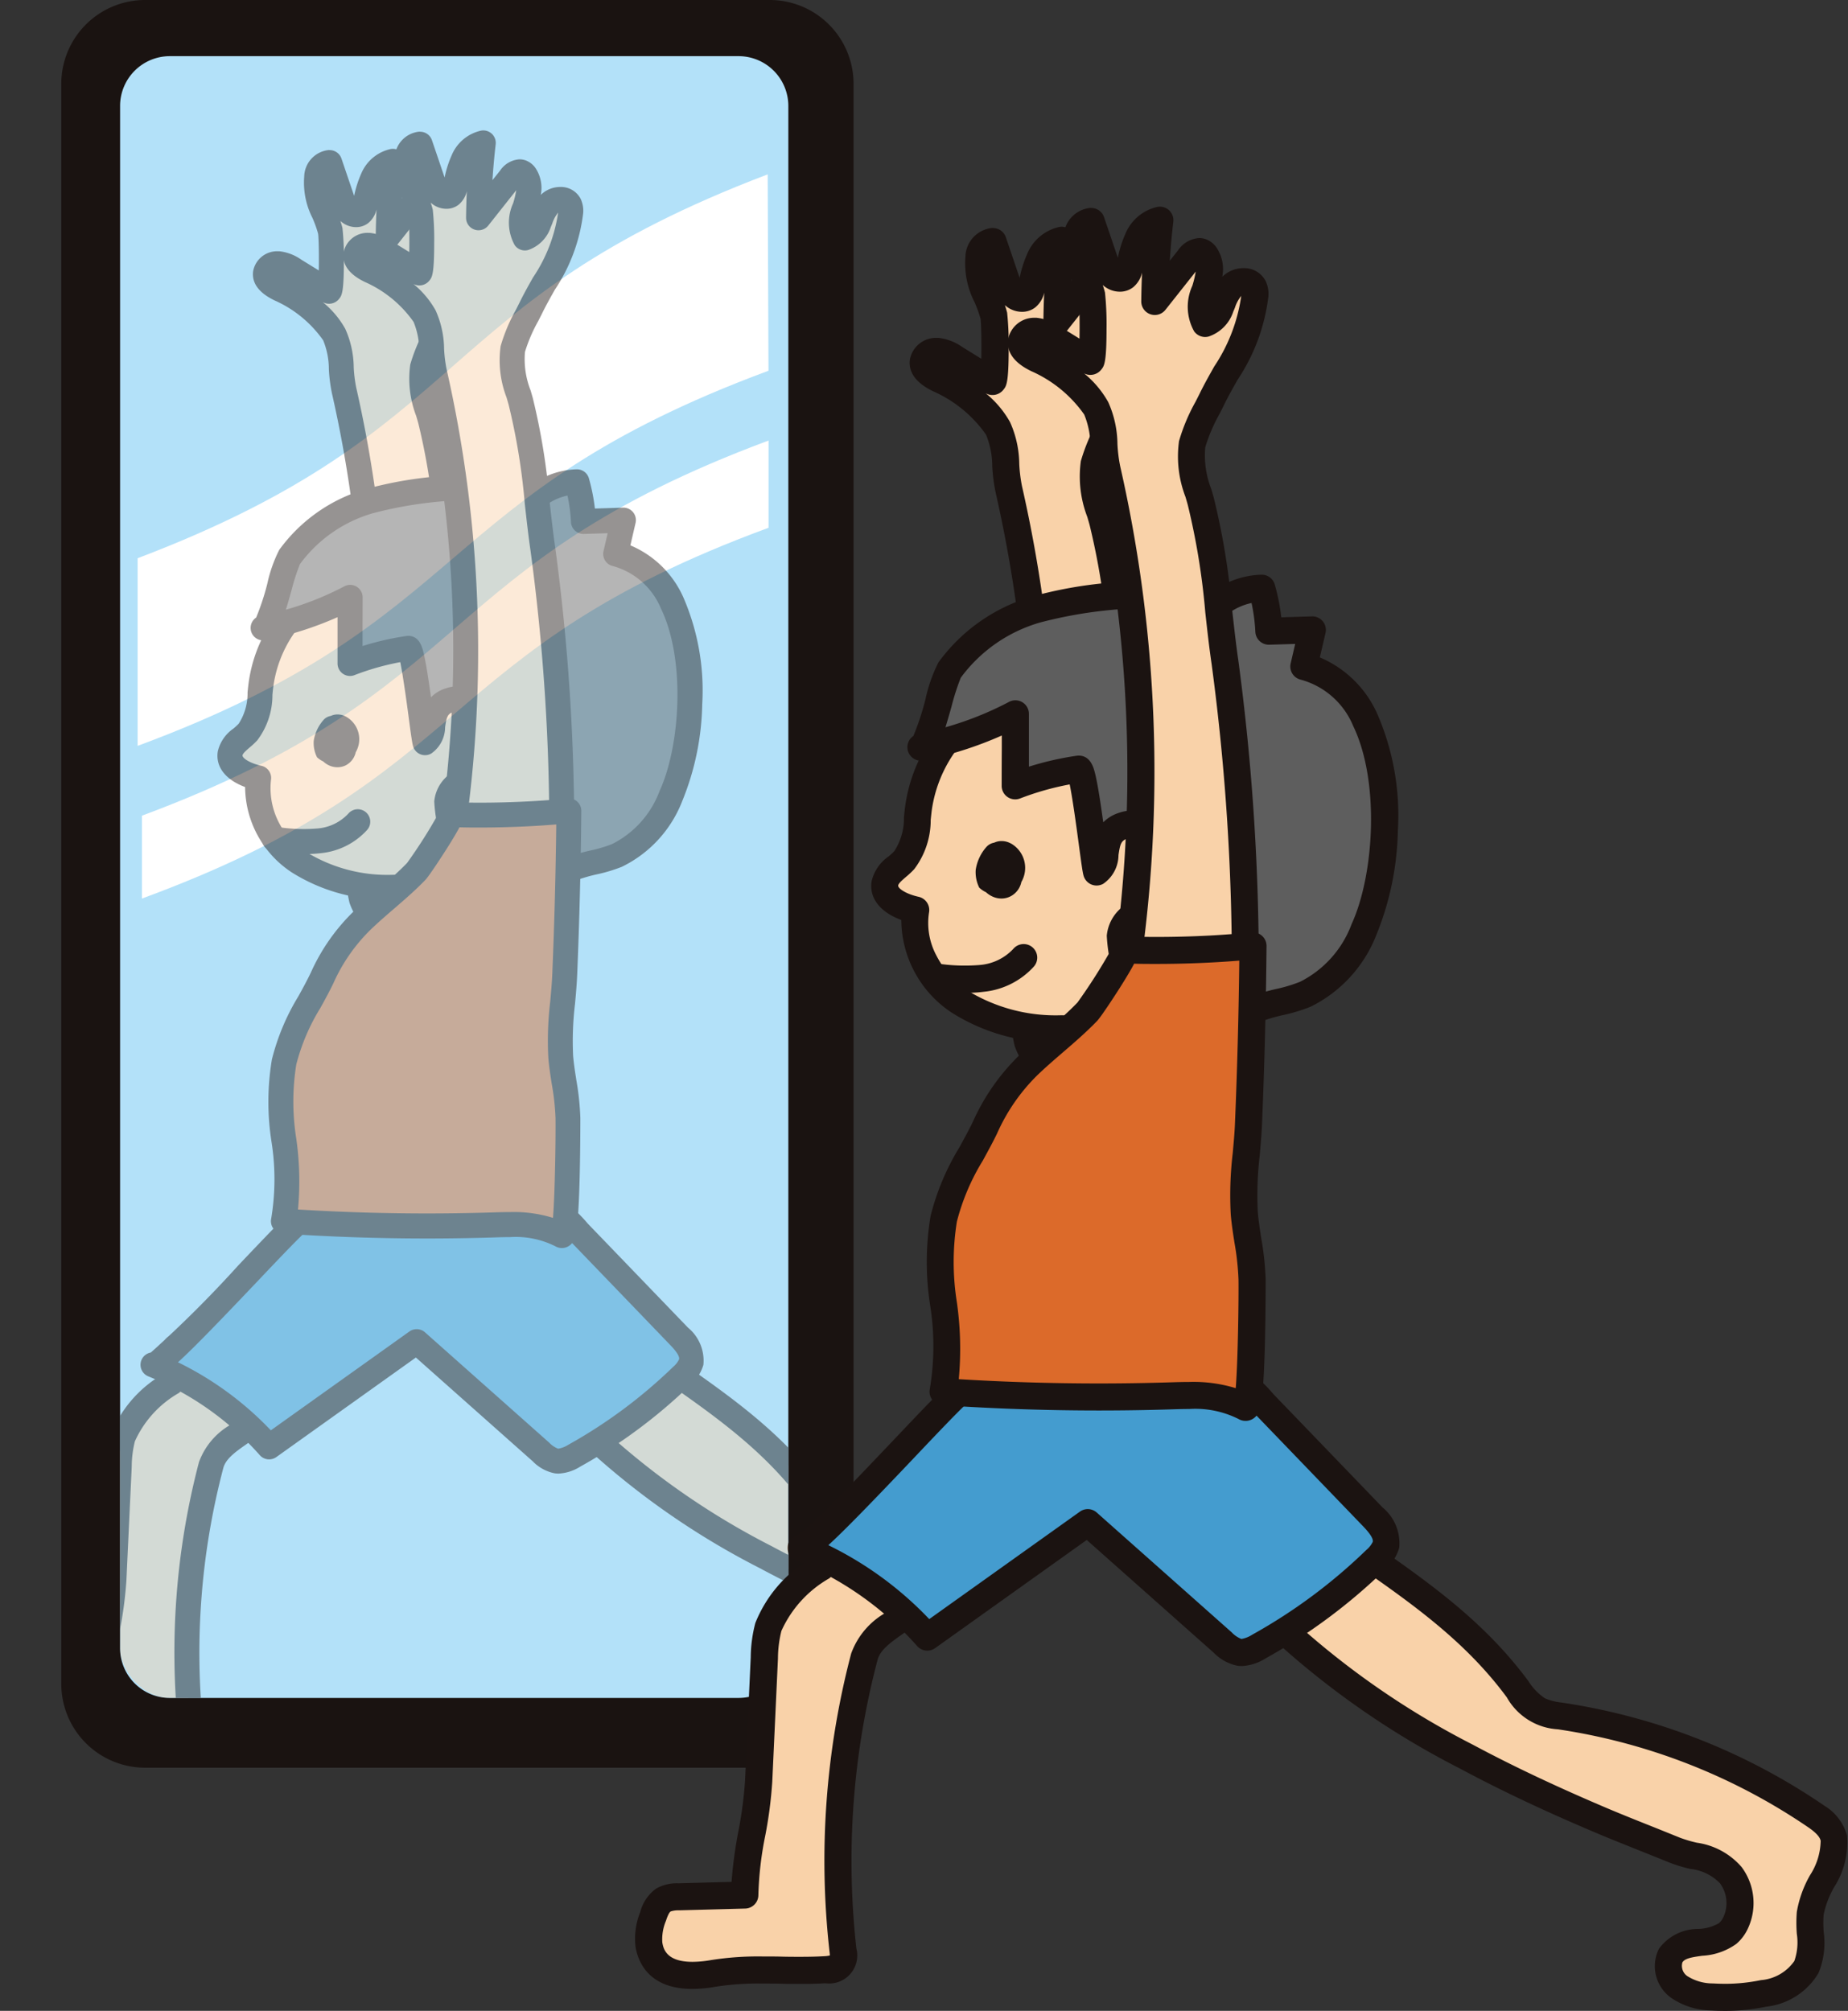
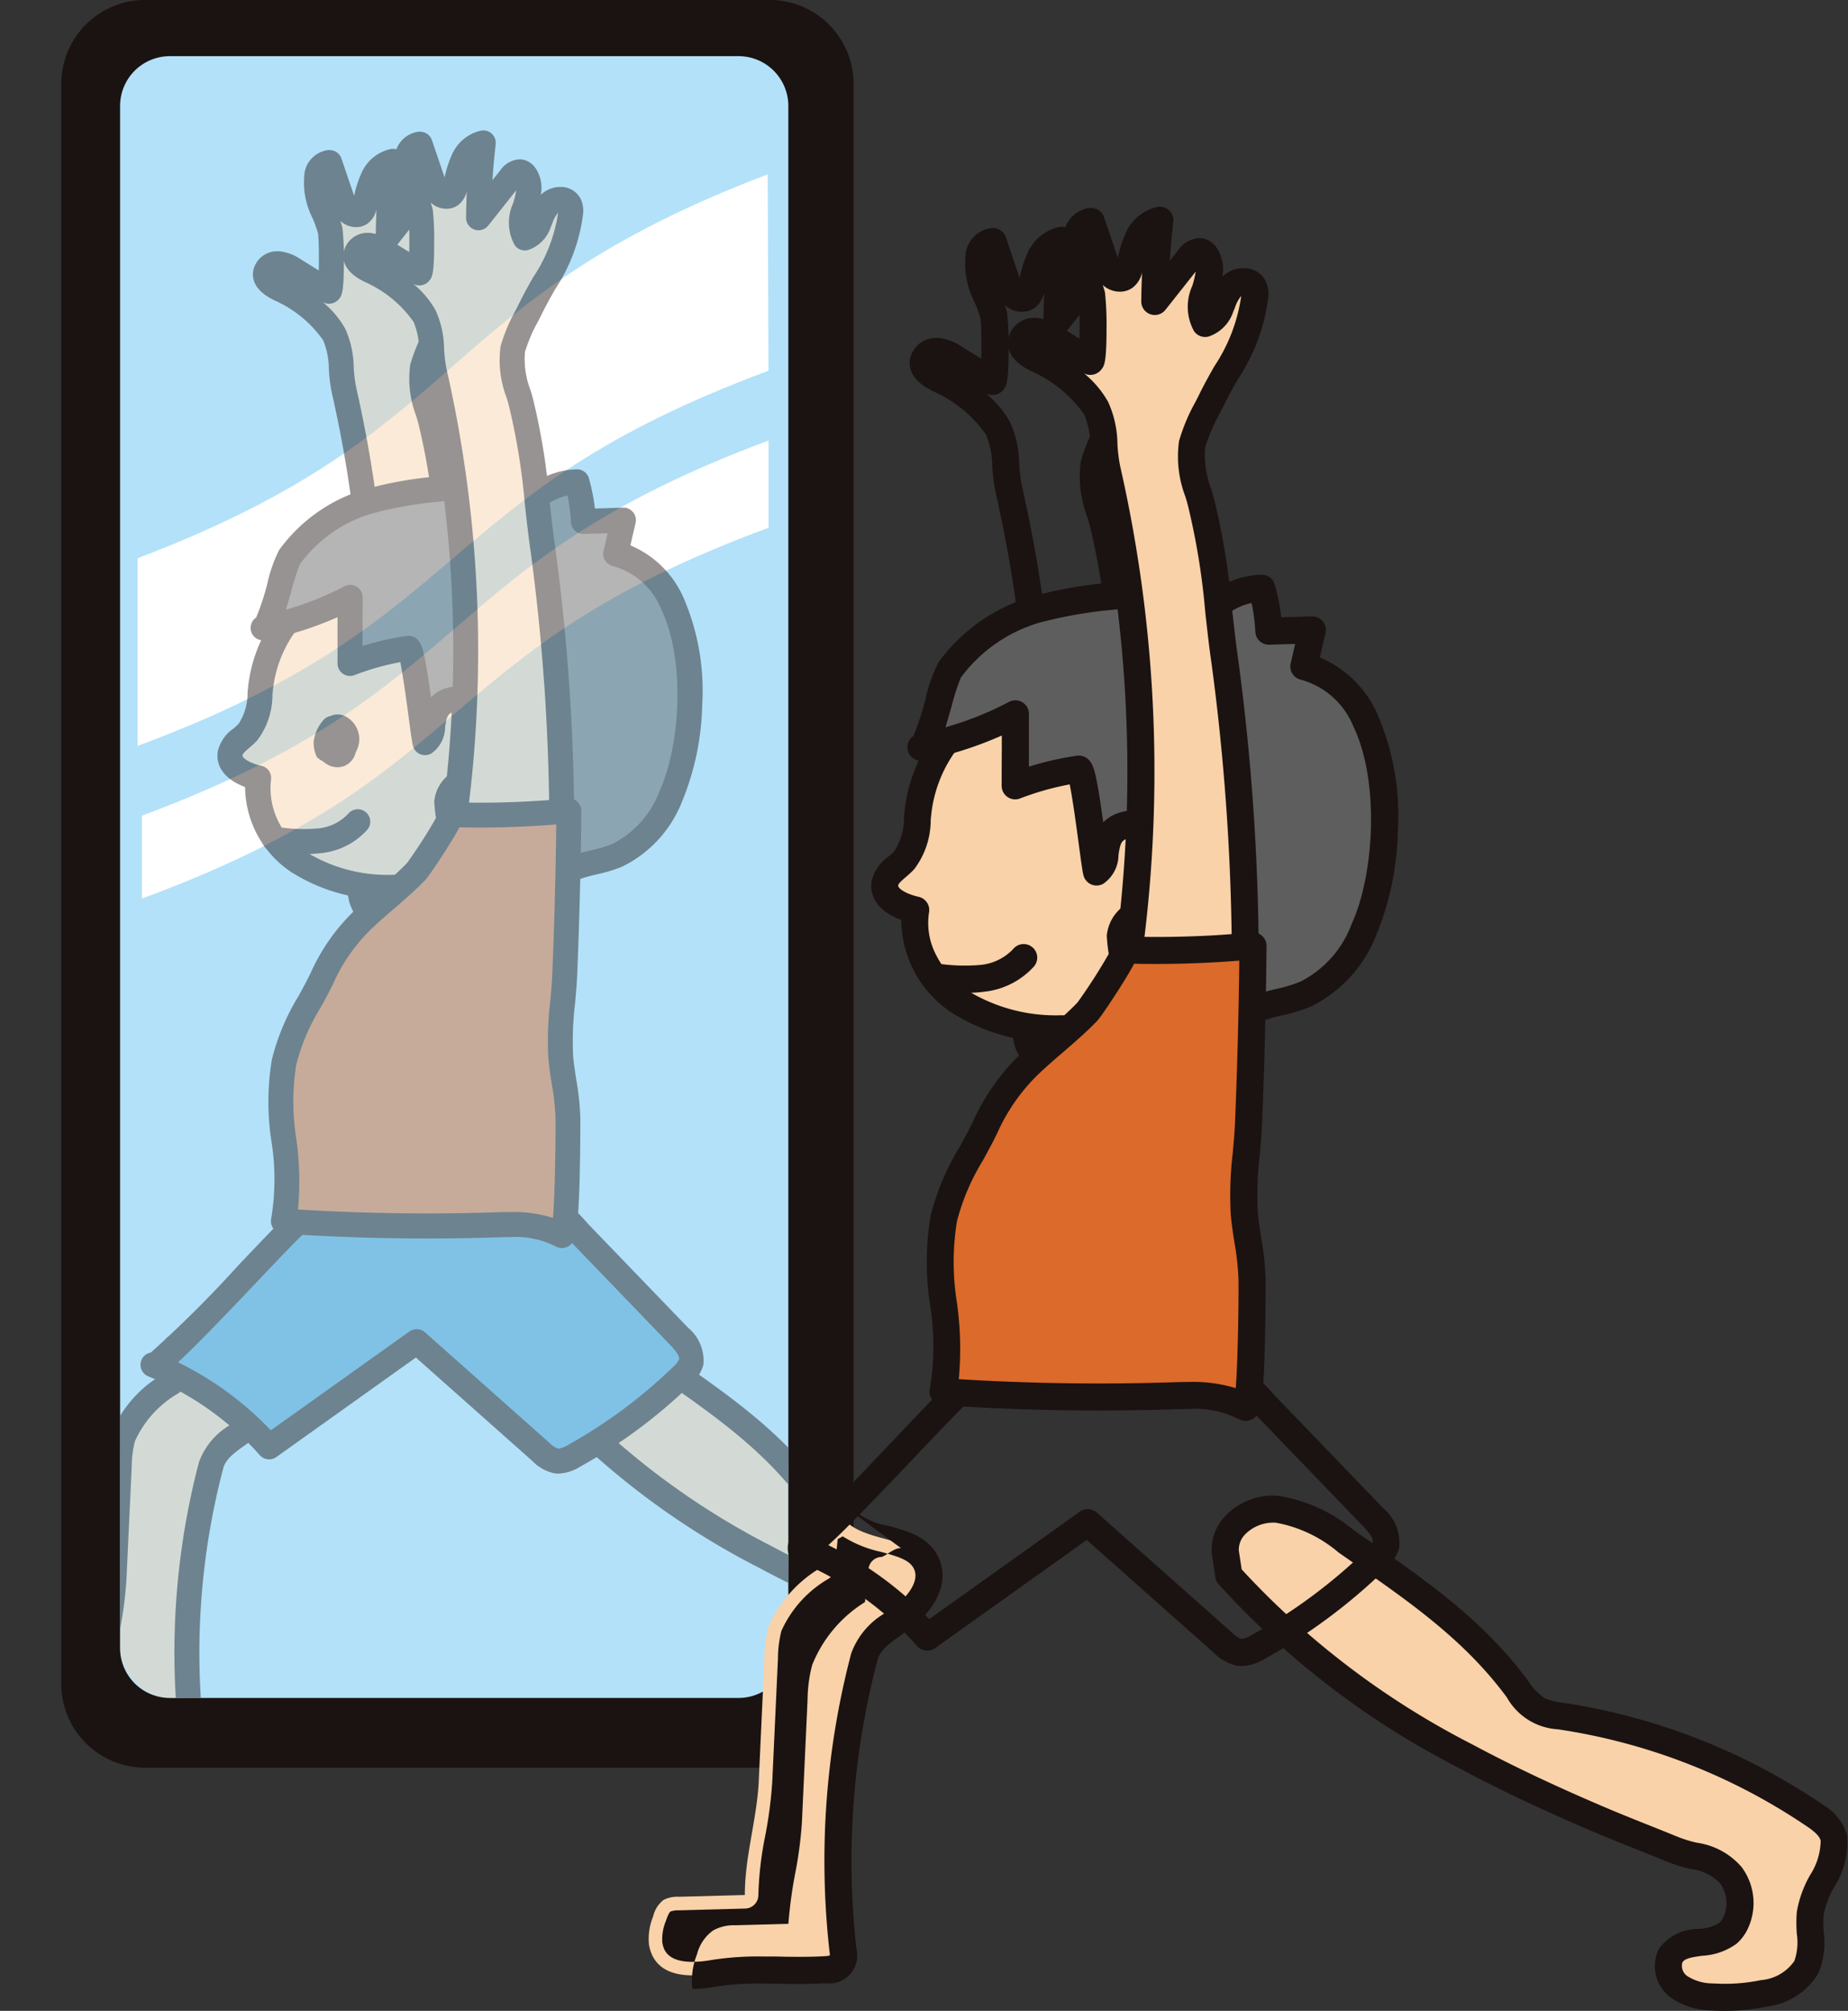
<svg xmlns="http://www.w3.org/2000/svg" width="97.518" height="106.092" viewBox="0 0 97.518 106.092">
  <rect x="0" y="0" width="97.518" height="106.092" fill="#333333" stroke="none" />
  <defs>
    <style>
      .cls-1 {
        fill: none;
      }

      .cls-2 {
        clip-path: url(#clip-path);
      }

      .cls-3 {
        fill: #1a1311;
      }

      .cls-4 {
        fill: #b3e1f9;
      }

      .cls-5 {
        fill: #fff;
      }

      .cls-6 {
        fill: #f9d2a9;
      }

      .cls-7 {
        fill: #1b1311;
      }

      .cls-8 {
        fill: #449ccf;
      }

      .cls-9 {
        fill: #5e5e5e;
      }

      .cls-10 {
        fill: #dc6a2a;
      }

      .cls-11 {
        clip-path: url(#clip-path-3);
      }

      .cls-12 {
        opacity: 0.46;
      }

      .cls-13 {
        clip-path: url(#clip-path-4);
      }
    </style>
    <clipPath id="clip-path">
      <rect id="長方形_1639" data-name="長方形 1639" class="cls-1" width="97.518" height="106.092" />
    </clipPath>
    <clipPath id="clip-path-3">
      <rect id="長方形_1638" data-name="長方形 1638" class="cls-1" width="35.26" height="86.619" rx="2.619" />
    </clipPath>
    <clipPath id="clip-path-4">
      <rect id="長方形_1637" data-name="長方形 1637" class="cls-1" width="58.916" height="87.611" />
    </clipPath>
  </defs>
  <g id="グループ_2254" data-name="グループ 2254" class="cls-2">
    <g id="グループ_2248" data-name="グループ 2248">
      <g id="グループ_2247" data-name="グループ 2247" class="cls-2">
        <path id="パス_2102" data-name="パス 2102" class="cls-3" d="M40.631,93.263H7.645a4.424,4.424,0,0,1-4.411-4.411V4.411A4.424,4.424,0,0,1,7.645,0H40.631a4.424,4.424,0,0,1,4.411,4.411V88.852a4.424,4.424,0,0,1-4.411,4.411" />
        <path id="パス_2103" data-name="パス 2103" class="cls-4" d="M38.978,89.583H8.956a2.627,2.627,0,0,1-2.619-2.619V5.583a2.627,2.627,0,0,1,2.619-2.62H38.978A2.628,2.628,0,0,1,41.6,5.583V86.964a2.628,2.628,0,0,1-2.619,2.619" />
        <path id="パス_2104" data-name="パス 2104" class="cls-5" d="M40.552,19.561c-17.812,6.6-15.479,13.194-33.29,19.791v-9.9C25.062,22.7,22.712,15.952,40.51,9.2l.042,10.357" />
        <path id="パス_2105" data-name="パス 2105" class="cls-5" d="M40.555,27.846C22.819,34.366,25.227,40.887,7.49,47.407V43.035c17.737-6.6,15.329-13.195,33.065-19.792Z" />
-         <path id="パス_2106" data-name="パス 2106" class="cls-6" d="M59.452,35.977A70.316,70.316,0,0,0,58.176,27.5a6.592,6.592,0,0,1-.455-3.012,12.913,12.913,0,0,1,1.05-2.388c.856-1.748,2.152-3.4,2.265-5.418a.922.922,0,0,0-.069-.489.739.739,0,0,0-1.1-.071,2.855,2.855,0,0,0-.619,1.1,1.431,1.431,0,0,1-.83.907c-.717-1.007.718-2.539.039-3.571a.5.5,0,0,0-.234-.208c-.257-.093-.505.146-.675.36l-1.786,2.255a40.513,40.513,0,0,1,.271-4.292,1.715,1.715,0,0,0-1.166,1.009,8.479,8.479,0,0,0-.455,1.533.775.775,0,0,1-.232.438.555.555,0,0,1-.692-.1,1.605,1.605,0,0,1-.352-.668q-.365-1.07-.727-2.14c-.43-.05-.7.464-.751.894-.143,1.171.529,1.984.788,3.03.072.291.116,3.578-.088,3.452l-1.946-1.2a2.061,2.061,0,0,0-.928-.378.706.706,0,0,0-.758.523c-.06.445.432.738.833.938a7.32,7.32,0,0,1,3.11,2.6c.5.955.32,2.124.565,3.2a71.959,71.959,0,0,1,1,26.6,5.69,5.69,0,0,0-.008,2.56c.63,1.987,3.081,2.456,4.739,1.55S60.55,54.4,60.53,52.736a120.1,120.1,0,0,0-1.075-16.758" />
        <path id="パス_2107" data-name="パス 2107" class="cls-7" d="M57.19,57.67h0a3.686,3.686,0,0,1-3.647-2.491,6.2,6.2,0,0,1-.025-2.832l.007-.049a71.193,71.193,0,0,0,.733-13.215A71.235,71.235,0,0,0,52.534,25.96a9.152,9.152,0,0,1-.174-1.367,4.4,4.4,0,0,0-.329-1.663,6.725,6.725,0,0,0-2.794-2.288c-.336-.168-1.357-.677-1.223-1.673a1.4,1.4,0,0,1,1.425-1.143h.079a2.7,2.7,0,0,1,1.264.483l1,.618c.016-.8,0-1.84-.039-2.109a6.654,6.654,0,0,0-.328-.9,4.457,4.457,0,0,1-.471-2.364,1.565,1.565,0,0,1,1.4-1.525,1.217,1.217,0,0,1,.14.008.714.714,0,0,1,.594.48l.147.433.58,1.707h0a6.184,6.184,0,0,1,.409-1.283,2.386,2.386,0,0,1,1.687-1.4.714.714,0,0,1,.832.786c-.08.682-.142,1.37-.186,2.057l.432-.545A1.454,1.454,0,0,1,58.1,13.62a1.054,1.054,0,0,1,.36.063,1.188,1.188,0,0,1,.589.49,2.046,2.046,0,0,1,.27,1.484q.035-.034.072-.066a1.607,1.607,0,0,1,1.046-.387,1.273,1.273,0,0,1,1.161.664,1.581,1.581,0,0,1,.149.863,10.057,10.057,0,0,1-1.621,4.362c-.257.456-.5.887-.715,1.327-.078.159-.16.32-.248.491a8.91,8.91,0,0,0-.749,1.75,4.893,4.893,0,0,0,.321,2.212c.045.154.088.3.128.444a38.122,38.122,0,0,1,.967,5.888c.1.885.2,1.8.327,2.677a120.856,120.856,0,0,1,1.082,16.852v.151c.021,1.636.041,3.182-1.939,4.263A4.418,4.418,0,0,1,57.19,57.67ZM52.012,20.747A5.262,5.262,0,0,1,53.3,22.272a5.509,5.509,0,0,1,.486,2.214,7.959,7.959,0,0,0,.142,1.157,72.666,72.666,0,0,1,1.759,13.386,72.625,72.625,0,0,1-.748,13.48l-.007.05a4.988,4.988,0,0,0-.026,2.188,2.278,2.278,0,0,0,2.286,1.5h0a2.987,2.987,0,0,0,1.43-.355c1.178-.643,1.217-1.339,1.2-2.991v-.152A119.646,119.646,0,0,0,58.755,36.09c-.132-.9-.235-1.833-.334-2.73a37.059,37.059,0,0,0-.924-5.667c-.036-.133-.078-.273-.121-.421a5.941,5.941,0,0,1-.34-2.946,9.889,9.889,0,0,1,.867-2.067c.084-.165.164-.321.237-.469.233-.477.5-.946.754-1.4a8.928,8.928,0,0,0,1.438-3.716A1.906,1.906,0,0,0,60,17.3c-.028.069-.056.137-.084.2a2.06,2.06,0,0,1-1.3,1.317.714.714,0,0,1-.767-.275,2.659,2.659,0,0,1-.095-2.4,5.107,5.107,0,0,0,.179-.751l-1.292,1.632-.307.387a.714.714,0,0,1-1.274-.45q.007-.757.043-1.519a1.409,1.409,0,0,1-.476.78,1.134,1.134,0,0,1-.7.231,1.348,1.348,0,0,1-.9-.354c.044.13.084.264.119.4a16.279,16.279,0,0,1,.081,1.917c0,1.8-.127,1.956-.269,2.137a.734.734,0,0,1-.936.2Z" />
        <path id="パス_2108" data-name="パス 2108" class="cls-6" d="M64.843,83.116a44.333,44.333,0,0,0,12.532,9.561c2.36,1.265,4.795,2.385,7.262,3.424,1.238.521,2.491,1,3.734,1.508,1.017.415,2.241.367,2.964,1.32a2.482,2.482,0,0,1,.267,2.494,1.666,1.666,0,0,1-.428.584c-.851.711-2.449.211-3.011,1.166a1.337,1.337,0,0,0,.43,1.641,3.1,3.1,0,0,0,1.741.54,10.021,10.021,0,0,0,2.732-.184,3.087,3.087,0,0,0,2.26-1.392c.423-.858.1-1.884.2-2.836.13-1.266,1.5-2.708,1.244-3.967a1.981,1.981,0,0,0-.9-1.122,32.367,32.367,0,0,0-13.483-5.31,3.744,3.744,0,0,1-1.2-.313,3.789,3.789,0,0,1-1.16-1.18c-2.459-3.3-5.669-5.407-8.988-7.726a7.569,7.569,0,0,0-3.675-1.7,2.4,2.4,0,0,0-2.708,2.248Z" />
        <path id="パス_2109" data-name="パス 2109" class="cls-7" d="M67.192,78.907h0c.072,0,.145,0,.216.007a8.179,8.179,0,0,1,4.038,1.825l.729.508C75.3,83.42,78.25,85.473,80.6,88.624l.056.076a3.021,3.021,0,0,0,.865.9,2.985,2.985,0,0,0,.9.228l.07.011A33.151,33.151,0,0,1,96.273,95.27a2.665,2.665,0,0,1,1.192,1.563,4.367,4.367,0,0,1-.677,2.731,4.908,4.908,0,0,0-.556,1.453,6.2,6.2,0,0,0,.006.934,4.168,4.168,0,0,1-.277,2.145,3.666,3.666,0,0,1-2.755,1.775,10.741,10.741,0,0,1-2.179.223c-.249,0-.5-.009-.748-.026a3.776,3.776,0,0,1-2.135-.693,2.05,2.05,0,0,1-.6-2.562,2.554,2.554,0,0,1,2.084-1.043,2.332,2.332,0,0,0,1.085-.308.965.965,0,0,0,.239-.338,1.757,1.757,0,0,0-.189-1.761,2.54,2.54,0,0,0-1.572-.76A7.885,7.885,0,0,1,88.1,98.27c-.491-.2-.993-.4-1.479-.594-.742-.3-1.509-.6-2.262-.917-2.766-1.165-5.161-2.294-7.322-3.453a44.592,44.592,0,0,1-12.731-9.719.714.714,0,0,1-.17-.364l-.188-1.242a.281.281,0,0,0-.007-.062,2.6,2.6,0,0,1,.727-1.952,3.508,3.508,0,0,1,2.524-1.06Zm23.84,25.758a9.306,9.306,0,0,0,1.887-.194,2.376,2.376,0,0,0,1.767-1.008,2.981,2.981,0,0,0,.131-1.437,7.359,7.359,0,0,1,0-1.156,5.916,5.916,0,0,1,.7-1.94,3.428,3.428,0,0,0,.559-1.811c-.041-.2-.241-.42-.613-.682a31.7,31.7,0,0,0-13.18-5.188l-.069-.011a3.309,3.309,0,0,1-2.7-1.687l-.056-.075c-2.209-2.965-5.067-4.953-8.093-7.058l-.731-.51a7.028,7.028,0,0,0-3.311-1.571,2.092,2.092,0,0,0-1.608.606,1.159,1.159,0,0,0-.344.857l.151,1a43.4,43.4,0,0,0,12.195,9.247c2.122,1.137,4.478,2.248,7.2,3.4.739.311,1.5.614,2.236.907.489.194.994.4,1.491.6a6.72,6.72,0,0,0,.9.267A3.827,3.827,0,0,1,91.9,98.5a3.177,3.177,0,0,1,.345,3.227,2.367,2.367,0,0,1-.618.831,3.386,3.386,0,0,1-1.8.627c-.57.079-.925.142-1.049.353a.657.657,0,0,0,.258.719,2.506,2.506,0,0,0,1.348.388c.216.012.433.019.648.019Z" />
        <path id="パス_2110" data-name="パス 2110" class="cls-6" d="M43.33,82.7a6.7,6.7,0,0,0-2.778,3.135,6.664,6.664,0,0,0-.213,1.631l-.3,6.506c-.1,2.038-.737,3.965-.734,6.008l-3.478.093a1.59,1.59,0,0,0-.815.168,1.543,1.543,0,0,0-.547.873,3.091,3.091,0,0,0-.219,1.483c.3,1.745,2.1,1.745,3.4,1.517a53.313,53.313,0,0,1,5.872-.192.8.8,0,0,0,.966-1.042A42.479,42.479,0,0,1,45.61,87.411c.259-1.023,1.367-1.561,2.143-2.178.8-.636,1.525-1.649,1.186-2.615-.574-1.634-3.221-1.164-4.391-2.441-.333.154-.631.464-1,.464Z" />
-         <path id="パス_2111" data-name="パス 2111" class="cls-7" d="M44.546,79.466a.714.714,0,0,1,.527.232,3.811,3.811,0,0,0,1.794.8c1.079.294,2.3.627,2.745,1.885.463,1.319-.428,2.627-1.416,3.411-.19.151-.394.295-.591.434-.6.423-1.167.823-1.3,1.36A41.577,41.577,0,0,0,45.191,102.8a1.482,1.482,0,0,1-1.633,1.837c-.383.023-.8.033-1.308.033-.335,0-.676,0-1.007-.009s-.667-.009-1-.009a14.6,14.6,0,0,0-2.479.167,7.173,7.173,0,0,1-1.227.116c-2.276,0-2.857-1.387-3-2.214a3.733,3.733,0,0,1,.245-1.831,2.212,2.212,0,0,1,.846-1.252,2.242,2.242,0,0,1,1.175-.276l2.8-.075a23.839,23.839,0,0,1,.361-2.672,21.273,21.273,0,0,0,.352-2.674l.3-6.506a7.326,7.326,0,0,1,.243-1.806,6.925,6.925,0,0,1,2.784-3.316l.185-1.745a.714.714,0,0,1,.706-.639,1.465,1.465,0,0,0,.29-.161,3.4,3.4,0,0,1,.413-.237.713.713,0,0,1,.309-.065Zm-.755,23.705a1.861,1.861,0,0,0-.018-.206,42.98,42.98,0,0,1,1.143-15.726,4.065,4.065,0,0,1,1.865-2.177c.189-.133.368-.259.525-.385.576-.457,1.171-1.208.957-1.82-.184-.524-.793-.714-1.772-.981a6.222,6.222,0,0,1-2.023-.82,2.72,2.72,0,0,1-.261.143l-.167,1.578a.714.714,0,0,1-.288.5,6.055,6.055,0,0,0-2.517,2.767,6.054,6.054,0,0,0-.183,1.457l-.3,6.505a22.682,22.682,0,0,1-.372,2.853,17.956,17.956,0,0,0-.361,3.121.714.714,0,0,1-.695.715l-3.478.093a1.3,1.3,0,0,0-.455.059c-.106.066-.21.377-.249.494a2.515,2.515,0,0,0-.193,1.135c.053.308.179,1.03,1.594,1.03a5.748,5.748,0,0,0,.981-.094,15.9,15.9,0,0,1,2.726-.189c.34,0,.684,0,1.017.009s.662.009.987.009c.48,0,.869-.01,1.223-.031a1.64,1.64,0,0,0,.313-.039Z" />
-         <path id="パス_2112" data-name="パス 2112" class="cls-8" d="M42.274,81.663a17.81,17.81,0,0,1,6.659,4.707L57.4,80.334l7.125,6.326a1.77,1.77,0,0,0,.883.516,1.713,1.713,0,0,0,1.02-.3A29.3,29.3,0,0,0,72.6,82.288a1.691,1.691,0,0,0,.54-.783c.125-.554-.3-1.067-.694-1.476q-2.88-2.988-5.759-5.978a7.522,7.522,0,0,0-2.575-1.99,7.494,7.494,0,0,0-3.016-.282c-3.358.142-7.629-.539-10.381,1.594-1.049.814-7.885,8.5-8.437,8.29" />
+         <path id="パス_2111" data-name="パス 2111" class="cls-7" d="M44.546,79.466a.714.714,0,0,1,.527.232,3.811,3.811,0,0,0,1.794.8c1.079.294,2.3.627,2.745,1.885.463,1.319-.428,2.627-1.416,3.411-.19.151-.394.295-.591.434-.6.423-1.167.823-1.3,1.36A41.577,41.577,0,0,0,45.191,102.8a1.482,1.482,0,0,1-1.633,1.837c-.383.023-.8.033-1.308.033-.335,0-.676,0-1.007-.009s-.667-.009-1-.009a14.6,14.6,0,0,0-2.479.167,7.173,7.173,0,0,1-1.227.116a3.733,3.733,0,0,1,.245-1.831,2.212,2.212,0,0,1,.846-1.252,2.242,2.242,0,0,1,1.175-.276l2.8-.075a23.839,23.839,0,0,1,.361-2.672,21.273,21.273,0,0,0,.352-2.674l.3-6.506a7.326,7.326,0,0,1,.243-1.806,6.925,6.925,0,0,1,2.784-3.316l.185-1.745a.714.714,0,0,1,.706-.639,1.465,1.465,0,0,0,.29-.161,3.4,3.4,0,0,1,.413-.237.713.713,0,0,1,.309-.065Zm-.755,23.705a1.861,1.861,0,0,0-.018-.206,42.98,42.98,0,0,1,1.143-15.726,4.065,4.065,0,0,1,1.865-2.177c.189-.133.368-.259.525-.385.576-.457,1.171-1.208.957-1.82-.184-.524-.793-.714-1.772-.981a6.222,6.222,0,0,1-2.023-.82,2.72,2.72,0,0,1-.261.143l-.167,1.578a.714.714,0,0,1-.288.5,6.055,6.055,0,0,0-2.517,2.767,6.054,6.054,0,0,0-.183,1.457l-.3,6.505a22.682,22.682,0,0,1-.372,2.853,17.956,17.956,0,0,0-.361,3.121.714.714,0,0,1-.695.715l-3.478.093a1.3,1.3,0,0,0-.455.059c-.106.066-.21.377-.249.494a2.515,2.515,0,0,0-.193,1.135c.053.308.179,1.03,1.594,1.03a5.748,5.748,0,0,0,.981-.094,15.9,15.9,0,0,1,2.726-.189c.34,0,.684,0,1.017.009s.662.009.987.009c.48,0,.869-.01,1.223-.031a1.64,1.64,0,0,0,.313-.039Z" />
        <path id="パス_2113" data-name="パス 2113" class="cls-7" d="M65.524,87.9a1.641,1.641,0,0,1-.213-.014,2.419,2.419,0,0,1-1.264-.69l-6.7-5.948-8,5.706a.714.714,0,0,1-.95-.109,17.107,17.107,0,0,0-6.391-4.517.714.714,0,0,1,.142-1.365,15.992,15.992,0,0,0,1.867-1.726c.965-.971,2.13-2.2,3.158-3.282,1.649-1.737,2.68-2.819,3.1-3.143a7.919,7.919,0,0,1,3.455-1.464,20.279,20.279,0,0,1,3.755-.278c.417,0,.834,0,1.238.01s.787.01,1.168.01c.457,0,.829-.007,1.172-.021s.675-.028,1.007-.028a6.216,6.216,0,0,1,2.3.357A8.225,8.225,0,0,1,67.2,73.556l1.944,2.018,3.815,3.96a2.445,2.445,0,0,1,.876,2.129A2.36,2.36,0,0,1,73.1,82.8a29.978,29.978,0,0,1-6.322,4.7,2.552,2.552,0,0,1-1.25.4ZM57.4,79.62a.713.713,0,0,1,.474.18L65,86.126a1.413,1.413,0,0,0,.5.342h.025a1.517,1.517,0,0,0,.552-.221A28.554,28.554,0,0,0,72.1,81.776a1.307,1.307,0,0,0,.341-.43c.035-.155-.137-.432-.512-.821l-3.815-3.96L66.17,74.547a7.031,7.031,0,0,0-2.316-1.819,4.885,4.885,0,0,0-1.784-.262c-.3,0-.608.012-.946.027-.364.015-.755.023-1.233.023-.39,0-.795,0-1.186-.01s-.813-.01-1.221-.01c-2.686,0-4.791.245-6.335,1.442-.353.274-1.667,1.659-2.938,3-2.351,2.477-3.684,3.841-4.5,4.585a18.58,18.58,0,0,1,5.325,3.9l7.949-5.669a.713.713,0,0,1,.415-.134Z" />
        <path id="パス_2114" data-name="パス 2114" class="cls-6" d="M52.036,37.165a7.7,7.7,0,0,0-3.567,5.491,4.817,4.817,0,0,1-.747,2.726c-.364.4-.936.689-1.022,1.225-.125.786.853,1.236,1.63,1.411a5.054,5.054,0,0,0,2.3,4.823,9.752,9.752,0,0,0,5.378,1.443,11.2,11.2,0,0,0,5.77-1.261,11.754,11.754,0,0,0,2.289-1.366,6.121,6.121,0,0,0,1.608-3.8c.386-2.562.448-5.361-.955-7.539a10.447,10.447,0,0,0-4.671-3.554,11.046,11.046,0,0,0-4.276-1.157c-1.486-.03-2.472.783-3.741,1.558" />
        <path id="パス_2115" data-name="パス 2115" class="cls-7" d="M55.7,34.892h.094a11.854,11.854,0,0,1,4.556,1.22c3.187,1.442,4.367,2.87,4.977,3.818,1.649,2.561,1.4,5.81,1.061,8.032a6.781,6.781,0,0,1-1.841,4.228,7.171,7.171,0,0,1-1.67,1.062c-.236.119-.481.242-.737.389A11.624,11.624,0,0,1,56.305,55H56a10.255,10.255,0,0,1-5.77-1.568,5.907,5.907,0,0,1-2.669-4.894c-1.116-.411-1.706-1.16-1.566-2.041a2.191,2.191,0,0,1,.89-1.308,3.563,3.563,0,0,0,.308-.284,3.172,3.172,0,0,0,.508-1.789c.018-.18.037-.366.061-.55a8.37,8.37,0,0,1,3.9-6.008c.195-.119.387-.242.573-.36A6.164,6.164,0,0,1,55.7,34.892Zm.608,18.68A10.232,10.232,0,0,0,61.427,52.4c.289-.166.551-.3.8-.425A5.768,5.768,0,0,0,63.6,51.12a5.481,5.481,0,0,0,1.375-3.372c.627-4.161-.184-6.014-.849-7.046a10.008,10.008,0,0,0-4.365-3.29,10.548,10.548,0,0,0-4-1.094H55.7A4.932,4.932,0,0,0,53,37.4c-.192.122-.39.249-.6.375a7.025,7.025,0,0,0-3.231,4.974c-.021.163-.038.331-.056.508a4.289,4.289,0,0,1-.87,2.6,4.727,4.727,0,0,1-.437.41c-.183.157-.391.336-.409.449-.023.144.378.443,1.082.6a.714.714,0,0,1,.546.82,3.633,3.633,0,0,0,.381,2.264,5,5,0,0,0,1.623,1.846,8.9,8.9,0,0,0,4.987,1.318Z" />
        <path id="パス_2116" data-name="パス 2116" class="cls-9" d="M53.578,39.475q0,.993-.007,1.985a15.459,15.459,0,0,1,3.338-.876c.3-.044.825,4.954.957,5.421.767-.441.045-1.956,1.369-2.433A2.08,2.08,0,0,1,61.5,44.3a2.766,2.766,0,0,1,.4,2.418,1.693,1.693,0,0,1-.184.446c-.771,1.238-2.478.7-2.607,2.264-.1,1.223.8,2.953,1.309,4.015l.71-.647a4.814,4.814,0,0,0,.979,1.6l1.526-1.441,1.038,2.156a2.339,2.339,0,0,1,1.648-1.9c.827-.324,1.736-.408,2.554-.756a6.442,6.442,0,0,0,3.093-3.405c1.7-3.7,1.933-12.638-3.167-13.888q.225-.966.448-1.93l-2.294.07a10.093,10.093,0,0,0-.375-2.269,3.878,3.878,0,0,0-2.347.885,4.777,4.777,0,0,0-2.713-2.344,2.434,2.434,0,0,1,.221,1.808,23.858,23.858,0,0,0-7.072.776,8.654,8.654,0,0,0-4.557,3.194c-.4.584-1.021,3.941-1.514,4.071a18.768,18.768,0,0,0,4.985-1.763q0,.907-.007,1.813" />
        <path id="パス_2117" data-name="パス 2117" class="cls-7" d="M61.522,28.862a.713.713,0,0,1,.227.037,5.482,5.482,0,0,1,2.705,2.008,4.579,4.579,0,0,1,2.108-.586.714.714,0,0,1,.707.518,10.808,10.808,0,0,1,.344,1.731l.451-.014,1.166-.036a.714.714,0,0,1,.717.875l-.3,1.29a5.774,5.774,0,0,1,3.041,3,13.417,13.417,0,0,1,1.077,6.12,15.374,15.374,0,0,1-1.146,5.547,7.084,7.084,0,0,1-3.463,3.764,9.073,9.073,0,0,1-1.447.439,8.745,8.745,0,0,0-1.126.325c-.584.229-1.18.7-1.195,1.253a.714.714,0,0,1-1.357.29l-.614-1.276-.816.771a.714.714,0,0,1-1.015-.035,5.547,5.547,0,0,1-.681-.913h0a.714.714,0,0,1-1.126-.221l-.149-.311a8.953,8.953,0,0,1-1.226-4.07,2.188,2.188,0,0,1,1.713-1.937,1.776,1.776,0,0,0,1-.645,1.011,1.011,0,0,0,.1-.258,2.054,2.054,0,0,0-.28-1.791,1.451,1.451,0,0,0-1.1-.553,1.045,1.045,0,0,0-.355.06c-.318.115-.375.278-.46.872a1.851,1.851,0,0,1-.8,1.509.714.714,0,0,1-1.043-.425c-.052-.183-.107-.575-.251-1.646-.112-.835-.321-2.39-.481-3.169a14.767,14.767,0,0,0-2.619.742.714.714,0,0,1-.971-.668V41.44q0-.987.007-1.972v-.662a20.046,20.046,0,0,1-4.123,1.315.714.714,0,0,1-.542-1.292,14.041,14.041,0,0,0,.637-1.935,8,8,0,0,1,.684-1.945,9.335,9.335,0,0,1,4.93-3.473,22.459,22.459,0,0,1,6.656-.8,1.712,1.712,0,0,0-.211-.752.714.714,0,0,1,.623-1.063Zm2.713,3.772a.714.714,0,0,1-.637-.391,4.019,4.019,0,0,0-1.063-1.308,3.089,3.089,0,0,1-.1.638.714.714,0,0,1-.682.526,23.277,23.277,0,0,0-6.861.742A7.91,7.91,0,0,0,50.7,35.755a12.142,12.142,0,0,0-.491,1.531c-.118.416-.222.775-.318,1.085a17.3,17.3,0,0,0,3.352-1.338.714.714,0,0,1,1.052.631q0,.455,0,.909v1.876a16.158,16.158,0,0,1,2.518-.576.787.787,0,0,1,.107-.008c.627,0,.79.642.86.917.061.241.127.572.2,1.012.081.482.162,1.045.238,1.592A2,2,0,0,1,59,42.9a2.469,2.469,0,0,1,.838-.144,2.888,2.888,0,0,1,2.233,1.106,3.453,3.453,0,0,1,.527,3.049,2.346,2.346,0,0,1-.265.629,3.124,3.124,0,0,1-1.7,1.224c-.641.246-.769.329-.8.722a6.67,6.67,0,0,0,.827,2.781.714.714,0,0,1,1.151.282,4.091,4.091,0,0,0,.391.788l.954-.9a.714.714,0,0,1,1.133.21l.394.819h0a3.824,3.824,0,0,1,1.384-.912,9.948,9.948,0,0,1,1.31-.383A7.882,7.882,0,0,0,68.6,51.8a5.572,5.572,0,0,0,2.724-3.046c1.183-2.576,1.507-7.5.082-10.453a4.182,4.182,0,0,0-2.77-2.443A.714.714,0,0,1,68.108,35l.238-1.026-.238.007-1.129.034a.714.714,0,0,1-.735-.678,9.381,9.381,0,0,0-.2-1.523,3.143,3.143,0,0,0-1.351.653A.714.714,0,0,1,64.235,32.634Z" />
        <path id="パス_2118" data-name="パス 2118" class="cls-6" d="M49.3,51.531a10.236,10.236,0,0,0,2.514.088,3.436,3.436,0,0,0,2.207-1.1" />
        <path id="パス_2119" data-name="パス 2119" class="cls-7" d="M51.029,52.381a15.528,15.528,0,0,1-1.817-.141.714.714,0,1,1,.166-1.418,9.6,9.6,0,0,0,2.338.089,2.715,2.715,0,0,0,1.752-.845.716.716,0,0,1,1.1.917A4.124,4.124,0,0,1,51.9,52.327a6.731,6.731,0,0,1-.871.054Z" />
        <path id="パス_2120" data-name="パス 2120" class="cls-6" d="M52.2,46a1.663,1.663,0,0,1,.389-.838c.151.256.4.448.542.708s.136.655-.131.786-.6-.129-.655-.427a1.441,1.441,0,0,1,.214-.864c.062-.128.152-.273.294-.279a.325.325,0,0,1,.157.043.732.732,0,1,1-.839,1.182" />
-         <path id="パス_2121" data-name="パス 2121" class="cls-7" d="M52.845,47.406a1.136,1.136,0,0,1-.514-.125,1.278,1.278,0,0,1-.3-.207,1.362,1.362,0,0,1-.357-.242,1.837,1.837,0,0,1-.187-.938,2.363,2.363,0,0,1,.557-1.2.714.714,0,0,1,.419-.235.922.922,0,0,1,.353-.085,1.019,1.019,0,0,1,.512.12h.006a1.481,1.481,0,0,1,.564,2.037q-.011.048-.026.1a1.1,1.1,0,0,1-.564.668,1.059,1.059,0,0,1-.468.107Z" />
        <path id="パス_2122" data-name="パス 2122" class="cls-6" d="M64.634,34.921a70.317,70.317,0,0,0-1.276-8.479A6.592,6.592,0,0,1,62.9,23.43a12.912,12.912,0,0,1,1.05-2.388c.856-1.748,2.152-3.4,2.265-5.418a.922.922,0,0,0-.069-.489.739.739,0,0,0-1.1-.071,2.855,2.855,0,0,0-.619,1.1,1.431,1.431,0,0,1-.83.907c-.717-1.007.718-2.539.039-3.571a.5.5,0,0,0-.234-.208c-.257-.093-.505.146-.675.36L60.94,15.9a40.513,40.513,0,0,1,.271-4.292,1.715,1.715,0,0,0-1.166,1.009,8.48,8.48,0,0,0-.455,1.533.775.775,0,0,1-.232.438.555.555,0,0,1-.692-.1,1.605,1.605,0,0,1-.352-.668q-.365-1.07-.727-2.14c-.43-.05-.7.464-.751.894-.143,1.171.529,1.984.788,3.03.072.291.116,3.578-.088,3.452l-1.946-1.2a2.061,2.061,0,0,0-.928-.378A.706.706,0,0,0,53.9,18c-.06.445.432.738.833.938a7.32,7.32,0,0,1,3.11,2.6c.5.955.32,2.124.565,3.2a71.959,71.959,0,0,1,1,26.6A5.69,5.69,0,0,0,59.4,53.9c.63,1.987,3.081,2.456,4.739,1.55s1.585-2.109,1.565-3.778a120.1,120.1,0,0,0-1.075-16.758" />
        <path id="パス_2123" data-name="パス 2123" class="cls-7" d="M62.372,56.614h0a3.686,3.686,0,0,1-3.647-2.491A6.2,6.2,0,0,1,58.7,51.29l.007-.049a71.193,71.193,0,0,0,.733-13.215A71.235,71.235,0,0,0,57.716,24.9a9.153,9.153,0,0,1-.174-1.367,4.4,4.4,0,0,0-.329-1.663,6.725,6.725,0,0,0-2.794-2.288c-.336-.168-1.357-.677-1.223-1.673a1.4,1.4,0,0,1,1.425-1.143H54.7a2.7,2.7,0,0,1,1.264.483l1,.618c.016-.8,0-1.84-.039-2.109a6.652,6.652,0,0,0-.328-.9,4.457,4.457,0,0,1-.471-2.364,1.565,1.565,0,0,1,1.4-1.525,1.217,1.217,0,0,1,.14.008.714.714,0,0,1,.594.48l.147.433.58,1.707h0a6.184,6.184,0,0,1,.409-1.283,2.386,2.386,0,0,1,1.687-1.4.714.714,0,0,1,.832.786c-.08.682-.142,1.37-.186,2.057l.432-.545a1.454,1.454,0,0,1,1.118-.652,1.054,1.054,0,0,1,.36.063,1.188,1.188,0,0,1,.589.49A2.046,2.046,0,0,1,64.5,14.6q.035-.034.072-.066a1.607,1.607,0,0,1,1.046-.387,1.273,1.273,0,0,1,1.161.664,1.581,1.581,0,0,1,.149.863,10.057,10.057,0,0,1-1.621,4.362c-.257.456-.5.887-.715,1.327-.078.159-.16.32-.248.491A8.91,8.91,0,0,0,63.6,23.6a4.893,4.893,0,0,0,.321,2.212c.045.154.088.3.128.444a38.12,38.12,0,0,1,.967,5.888c.1.885.2,1.8.327,2.677a120.86,120.86,0,0,1,1.08,16.849v.151c.021,1.636.041,3.182-1.939,4.263a4.418,4.418,0,0,1-2.112.53ZM57.194,19.691a5.262,5.262,0,0,1,1.287,1.525,5.509,5.509,0,0,1,.486,2.214,7.959,7.959,0,0,0,.142,1.157,72.666,72.666,0,0,1,1.759,13.386,72.625,72.625,0,0,1-.748,13.48l-.007.05a4.988,4.988,0,0,0-.026,2.188,2.278,2.278,0,0,0,2.286,1.5h0a2.987,2.987,0,0,0,1.43-.355c1.178-.643,1.217-1.339,1.2-2.991v-.152a119.643,119.643,0,0,0-1.067-16.659c-.132-.9-.235-1.833-.334-2.73a37.059,37.059,0,0,0-.924-5.667c-.036-.133-.078-.273-.121-.421a5.941,5.941,0,0,1-.34-2.946,9.889,9.889,0,0,1,.867-2.067c.084-.165.164-.321.237-.469.233-.477.5-.946.754-1.4A8.929,8.929,0,0,0,65.5,15.612a1.906,1.906,0,0,0-.336.626c-.028.069-.056.137-.084.2a2.06,2.06,0,0,1-1.3,1.317.714.714,0,0,1-.767-.275,2.659,2.659,0,0,1-.095-2.4,5.107,5.107,0,0,0,.179-.751l-1.292,1.632-.307.387a.714.714,0,0,1-1.274-.45q.007-.757.043-1.519a1.409,1.409,0,0,1-.476.78,1.134,1.134,0,0,1-.7.231,1.348,1.348,0,0,1-.9-.354c.044.13.084.264.119.4a16.279,16.279,0,0,1,.081,1.917c0,1.8-.127,1.956-.269,2.137a.734.734,0,0,1-.936.2Z" />
        <path id="パス_2124" data-name="パス 2124" class="cls-10" d="M63.849,50.073q1.137-.06,2.271-.168-.041,4.683-.236,9.363a38.935,38.935,0,0,0-.226,4.746c.1,1.161.393,2.3.411,3.492.008.529-.011,6.949-.362,6.741a7.2,7.2,0,0,0-3.937-.6q-6.008.186-12.014-.219c.68-3.2-.61-6.015.039-9.122.379-1.81,1.4-3.2,2.178-4.814A10.663,10.663,0,0,1,54.26,56.2c1.009-.973,2.141-1.816,3.115-2.826.219-.227,2.217-3.249,1.967-3.256q2.253.071,4.507-.048" />
        <path id="パス_2125" data-name="パス 2125" class="cls-7" d="M66.12,49.191a.714.714,0,0,1,.714.72c-.027,3.1-.106,6.263-.237,9.387-.023.549-.074,1.116-.123,1.666a17.783,17.783,0,0,0-.1,2.99c.038.454.108.9.183,1.381a15.421,15.421,0,0,1,.231,2.16c0,.3,0,1.907-.041,3.468-.024.916-.058,1.661-.1,2.215-.081,1.09-.18,1.353-.385,1.562a.745.745,0,0,1-.915.121,5.089,5.089,0,0,0-2.589-.523c-.322,0-.647.01-.961.02-1.262.039-2.542.059-3.8.059-2.751,0-5.537-.094-8.28-.279a.714.714,0,0,1-.65-.861,13.734,13.734,0,0,0,.015-4.419,14.8,14.8,0,0,1,.024-4.7,12.974,12.974,0,0,1,1.522-3.626c.241-.44.491-.894.712-1.352a11.349,11.349,0,0,1,2.434-3.491c.456-.44.937-.854,1.4-1.255.6-.516,1.164-1,1.686-1.544a29.31,29.31,0,0,0,1.776-2.79h0a.714.714,0,0,1,.734-.693h0c.55.017,1.108.026,1.659.026.926,0,1.864-.025,2.788-.073.744-.039,1.5-.1,2.241-.166A.585.585,0,0,1,66.12,49.191Zm-.911,24.048c.122-1.51.159-4.836.146-5.722a14.121,14.121,0,0,0-.214-1.962c-.075-.48-.152-.977-.195-1.481a18.821,18.821,0,0,1,.105-3.239c.05-.557.1-1.083.119-1.6.119-2.844.195-5.718.227-8.553-.5.041-1.01.074-1.511.1-.949.05-1.913.075-2.863.075-.39,0-.783,0-1.175-.013-.034.064-.07.13-.108.2-.2.358-.468.79-.658,1.089-.241.38-.978,1.514-1.193,1.737-.57.591-1.191,1.126-1.791,1.643-.45.388-.915.789-1.343,1.2A9.99,9.99,0,0,0,52.616,59.8c-.237.492-.5.964-.746,1.42a11.7,11.7,0,0,0-1.376,3.231,13.5,13.5,0,0,0,0,4.26,17.35,17.35,0,0,1,.1,4.054c2.456.15,4.94.225,7.4.225,1.248,0,2.513-.02,3.76-.058.325-.01.662-.021,1.006-.021a7.6,7.6,0,0,1,2.449.328Z" />
      </g>
    </g>
    <g id="グループ_2253" data-name="グループ 2253" transform="translate(6.336 2.964)">
      <g id="グループ_2252" data-name="グループ 2252" class="cls-11">
        <g id="グループ_2251" data-name="グループ 2251" class="cls-12" transform="translate(-6.336 3.916)">
          <g id="グループ_2250" data-name="グループ 2250">
            <g id="グループ_2249" data-name="グループ 2249" class="cls-13">
              <path id="パス_2126" data-name="パス 2126" class="cls-6" d="M23.882,29.96a64.681,64.681,0,0,0-1.174-7.8,6.068,6.068,0,0,1-.419-2.772,11.868,11.868,0,0,1,.966-2.2c.788-1.609,1.981-3.133,2.085-4.987a.849.849,0,0,0-.064-.45.679.679,0,0,0-1.015-.066A2.638,2.638,0,0,0,23.69,12.7a1.317,1.317,0,0,1-.763.835c-.66-.927.66-2.337.036-3.287a.459.459,0,0,0-.216-.191c-.237-.086-.465.134-.621.331L20.482,12.46a37.246,37.246,0,0,1,.25-3.95,1.576,1.576,0,0,0-1.073.928,7.744,7.744,0,0,0-.419,1.411.715.715,0,0,1-.214.4.51.51,0,0,1-.637-.09,1.484,1.484,0,0,1-.324-.614L17.4,8.578c-.4-.047-.646.422-.7.822-.132,1.078.487,1.826.725,2.789a12.668,12.668,0,0,1-.081,3.177l-1.791-1.1a1.886,1.886,0,0,0-.854-.348.649.649,0,0,0-.7.481c-.055.409.4.679.766.863a6.74,6.74,0,0,1,2.862,2.392c.457.878.3,1.954.521,2.945a66.236,66.236,0,0,1,.921,24.483,5.251,5.251,0,0,0-.008,2.356c.58,1.829,2.836,2.26,4.362,1.426s1.459-1.94,1.44-3.477a110.5,110.5,0,0,0-.989-15.423" transform="translate(0 -6.88)" />
              <path id="パス_2127" data-name="パス 2127" class="cls-7" d="M21.8,49.925h0a3.392,3.392,0,0,1-3.356-2.292,5.731,5.731,0,0,1-.021-2.613l.006-.04A65.553,65.553,0,0,0,19.1,32.818a65.551,65.551,0,0,0-1.586-12.077,8.422,8.422,0,0,1-.16-1.258,4.039,4.039,0,0,0-.3-1.529,6.2,6.2,0,0,0-2.572-2.107c-.309-.154-1.248-.622-1.124-1.539a1.284,1.284,0,0,1,1.31-1.051h.074A2.482,2.482,0,0,1,15.9,13.7l.922.568c.015-.737,0-1.694-.036-1.941a6.112,6.112,0,0,0-.3-.834,4.1,4.1,0,0,1-.433-2.176,1.44,1.44,0,0,1,1.289-1.4,1.121,1.121,0,0,1,.132.008.657.657,0,0,1,.545.441l.669,1.969h0a5.665,5.665,0,0,1,.377-1.183,2.191,2.191,0,0,1,1.555-1.29.657.657,0,0,1,.765.723c-.073.628-.13,1.26-.171,1.892l.4-.5a1.334,1.334,0,0,1,1.028-.6.971.971,0,0,1,.332.059,1.092,1.092,0,0,1,.541.447,1.889,1.889,0,0,1,.25,1.37l.066-.061a1.479,1.479,0,0,1,.962-.357,1.171,1.171,0,0,1,1.068.612A1.475,1.475,0,0,1,26,12.24a9.255,9.255,0,0,1-1.5,4.014c-.237.42-.46.817-.659,1.222-.071.145-.146.292-.226.447a8.227,8.227,0,0,0-.692,1.614,4.5,4.5,0,0,0,.3,2.033c.042.143.081.277.118.411a35.137,35.137,0,0,1,.89,5.424c.09.813.183,1.655.3,2.46a111.131,111.131,0,0,1,1,15.51v.136c.02,1.507.039,2.931-1.784,3.926a4.067,4.067,0,0,1-1.947.488ZM17.031,15.941a4.847,4.847,0,0,1,1.187,1.406,5.062,5.062,0,0,1,.448,2.037,7.325,7.325,0,0,0,.131,1.065,66.867,66.867,0,0,1,1.618,12.32,66.87,66.87,0,0,1-.688,12.406l-.006.04a4.618,4.618,0,0,0-.025,2.02,2.1,2.1,0,0,0,2.1,1.375h0a2.75,2.75,0,0,0,1.317-.327c1.085-.592,1.12-1.233,1.1-2.755v-.137a110.019,110.019,0,0,0-.982-15.332c-.121-.832-.215-1.684-.307-2.509a34.16,34.16,0,0,0-.851-5.22c-.034-.123-.072-.252-.112-.389a5.463,5.463,0,0,1-.312-2.709,9.126,9.126,0,0,1,.8-1.906c.077-.15.149-.292.216-.428.215-.439.458-.871.694-1.289a8.215,8.215,0,0,0,1.324-3.421,1.771,1.771,0,0,0-.311.579c-.025.062-.051.124-.077.185a1.9,1.9,0,0,1-1.2,1.212.657.657,0,0,1-.7-.254,2.448,2.448,0,0,1-.09-2.21,4.7,4.7,0,0,0,.165-.691L21,12.867a.657.657,0,0,1-1.172-.414q.007-.7.04-1.4a1.3,1.3,0,0,1-.44.719,1.038,1.038,0,0,1-.638.212,1.241,1.241,0,0,1-.829-.327c.04.12.078.244.11.374a14.887,14.887,0,0,1,.075,1.764c0,1.655-.116,1.8-.247,1.967a.676.676,0,0,1-.865.179Z" transform="translate(0 -6.88)" />
              <path id="パス_2128" data-name="パス 2128" class="cls-6" d="M28.844,73.344a40.814,40.814,0,0,0,11.534,8.8c2.172,1.164,4.413,2.195,6.683,3.151,1.14.48,2.293.921,3.437,1.388.936.382,2.062.337,2.728,1.214a2.283,2.283,0,0,1,.245,2.3,1.519,1.519,0,0,1-.393.537c-.783.654-2.254.194-2.771,1.074a1.231,1.231,0,0,0,.4,1.51,2.864,2.864,0,0,0,1.6.5,9.23,9.23,0,0,0,2.515-.17A2.84,2.84,0,0,0,56.9,92.36c.389-.79.094-1.734.184-2.61.12-1.165,1.383-2.492,1.145-3.65a1.817,1.817,0,0,0-.83-1.033,29.8,29.8,0,0,0-12.41-4.888,3.41,3.41,0,0,1-1.1-.288,3.48,3.48,0,0,1-1.067-1.086c-2.263-3.037-5.218-4.976-8.273-7.11a6.963,6.963,0,0,0-3.382-1.563,2.211,2.211,0,0,0-2.5,2.068Z" transform="translate(0 -6.88)" />
              <path id="パス_2129" data-name="パス 2129" class="cls-7" d="M31.006,69.47h0c.066,0,.133,0,.2.006a7.525,7.525,0,0,1,3.717,1.68l.671.468c2.876,2,5.592,3.889,7.752,6.788l.048.064a2.794,2.794,0,0,0,.8.834,2.749,2.749,0,0,0,.842.211l.053.008a30.521,30.521,0,0,1,12.689,5,2.447,2.447,0,0,1,1.1,1.439,4.019,4.019,0,0,1-.624,2.512,4.521,4.521,0,0,0-.511,1.337,5.674,5.674,0,0,0,.005.861,3.83,3.83,0,0,1-.253,1.972,3.374,3.374,0,0,1-2.537,1.634,9.917,9.917,0,0,1-2.009.206c-.228,0-.459-.008-.686-.024a3.485,3.485,0,0,1-1.964-.638,1.888,1.888,0,0,1-.553-2.358,2.35,2.35,0,0,1,1.918-.961,2.146,2.146,0,0,0,1-.284.873.873,0,0,0,.218-.309,1.618,1.618,0,0,0-.172-1.623,2.336,2.336,0,0,0-1.446-.7,7.247,7.247,0,0,1-1.007-.3c-.456-.186-.923-.372-1.374-.551-.679-.27-1.381-.549-2.07-.839-2.543-1.071-4.747-2.11-6.738-3.177A41.054,41.054,0,0,1,28.35,73.778a.657.657,0,0,1-.156-.335L28.021,72.3a.286.286,0,0,0-.006-.058,2.392,2.392,0,0,1,.669-1.8,3.228,3.228,0,0,1,2.322-.972ZM52.944,93.176A8.6,8.6,0,0,0,54.686,93a2.187,2.187,0,0,0,1.625-.928,2.739,2.739,0,0,0,.12-1.32,6.735,6.735,0,0,1,0-1.067,5.449,5.449,0,0,1,.64-1.785,3.156,3.156,0,0,0,.515-1.666c-.037-.183-.222-.388-.564-.627A29.18,29.18,0,0,0,44.89,80.828l-.051-.008a3.054,3.054,0,0,1-2.5-1.561l-.046-.062c-2.032-2.728-4.663-4.557-7.449-6.5l-.674-.469a6.467,6.467,0,0,0-3.047-1.446,1.925,1.925,0,0,0-1.48.558,1.067,1.067,0,0,0-.317.789l.139.919a39.955,39.955,0,0,0,11.224,8.511c1.955,1.047,4.123,2.07,6.628,3.125.677.285,1.373.562,2.045.829.454.181.923.367,1.385.556a6.172,6.172,0,0,0,.828.246,3.521,3.521,0,0,1,2.174,1.18,2.924,2.924,0,0,1,.317,2.971,2.159,2.159,0,0,1-.568.764,3.116,3.116,0,0,1-1.658.576c-.525.073-.852.131-.966.326a.6.6,0,0,0,.237.662,2.316,2.316,0,0,0,1.24.356C52.546,93.169,52.746,93.176,52.944,93.176Z" transform="translate(0 -6.88)" />
              <path id="パス_2130" data-name="パス 2130" class="cls-6" d="M9.044,72.965A6.173,6.173,0,0,0,6.487,75.85a6.1,6.1,0,0,0-.2,1.5q-.141,2.994-.28,5.987c-.087,1.876-.678,3.649-.675,5.53l-3.2.085a1.475,1.475,0,0,0-.751.155,1.425,1.425,0,0,0-.5.8,2.833,2.833,0,0,0-.2,1.364c.279,1.607,1.932,1.606,3.13,1.4a49.028,49.028,0,0,1,5.4-.176.985.985,0,0,0,.826-.331.986.986,0,0,0,.063-.628A39.1,39.1,0,0,1,11.141,77.3c.238-.942,1.258-1.437,1.972-2A2.354,2.354,0,0,0,14.2,72.89c-.528-1.5-2.964-1.072-4.041-2.247-.306.142-.581.427-.918.427Z" transform="translate(0 -6.88)" />
              <path id="パス_2131" data-name="パス 2131" class="cls-7" d="M10.163,69.986a.657.657,0,0,1,.485.213,3.508,3.508,0,0,0,1.65.737c.994.27,2.12.577,2.527,1.736a2.976,2.976,0,0,1-1.3,3.139c-.175.139-.362.271-.544.4-.553.389-1.075.757-1.2,1.252a38.263,38.263,0,0,0-1.021,14,1.585,1.585,0,0,1-.153,1.043,1.592,1.592,0,0,1-1.348.647c-.353.021-.733.03-1.2.03-.309,0-.623,0-.927-.008s-.615-.008-.92-.008a13.489,13.489,0,0,0-2.284.154,6.608,6.608,0,0,1-1.131.107A2.443,2.443,0,0,1,.037,91.39a3.431,3.431,0,0,1,.225-1.684,2.037,2.037,0,0,1,.778-1.153A2.081,2.081,0,0,1,2.118,88.3l1.6-.043.98-.026a21.921,21.921,0,0,1,.332-2.459,19.559,19.559,0,0,0,.324-2.461l.28-5.987a6.681,6.681,0,0,1,.223-1.662A6.378,6.378,0,0,1,8.42,72.61L8.592,71a.657.657,0,0,1,.649-.588,1.357,1.357,0,0,0,.267-.149,3.147,3.147,0,0,1,.378-.217.656.656,0,0,1,.277-.06ZM9.468,91.8a1.841,1.841,0,0,0-.016-.188A39.554,39.554,0,0,1,10.5,77.14a3.738,3.738,0,0,1,1.718-2c.174-.122.338-.238.483-.353.529-.421,1.077-1.112.88-1.675-.17-.484-.731-.659-1.632-.9a5.726,5.726,0,0,1-1.861-.754,2.508,2.508,0,0,1-.24.132L9.7,73.034a.657.657,0,0,1-.265.461,5.579,5.579,0,0,0-2.317,2.546,5.6,5.6,0,0,0-.167,1.341q-.141,3-.28,5.988A20.85,20.85,0,0,1,6.326,86a16.517,16.517,0,0,0-.332,2.872.657.657,0,0,1-.64.658l-1.6.043-1.6.042a1.182,1.182,0,0,0-.421.056c-.1.06-.191.346-.227.454a2.314,2.314,0,0,0-.177,1.043c.049.284.165.949,1.465.949a5.3,5.3,0,0,0,.9-.087,14.683,14.683,0,0,1,2.511-.173c.313,0,.631,0,.937.008s.61.008.91.008c.44,0,.8-.009,1.121-.028a1.517,1.517,0,0,0,.295-.045Z" transform="translate(0 -6.88)" />
              <path id="パス_2132" data-name="パス 2132" class="cls-8" d="M8.073,72.008A16.4,16.4,0,0,1,14.2,76.34l7.789-5.556,6.557,5.823a1.622,1.622,0,0,0,.813.475,1.582,1.582,0,0,0,.939-.28,27.035,27.035,0,0,0,5.68-4.218,1.562,1.562,0,0,0,.5-.721c.115-.51-.276-.982-.639-1.359l-5.3-5.5a6.9,6.9,0,0,0-2.37-1.832,6.9,6.9,0,0,0-2.776-.26c-3.09.131-7.021-.495-9.554,1.468-.966.748-7.257,7.82-7.765,7.629" transform="translate(0 -6.88)" />
              <path id="パス_2133" data-name="パス 2133" class="cls-7" d="M29.471,77.746a1.511,1.511,0,0,1-.195-.013,2.216,2.216,0,0,1-1.165-.636l-6.165-5.475-7.363,5.252a.657.657,0,0,1-.874-.1,15.753,15.753,0,0,0-5.882-4.158.657.657,0,0,1,.134-1.257,62.232,62.232,0,0,0,4.616-4.6c1.521-1.6,2.473-2.6,2.859-2.9,1.909-1.479,4.429-1.6,6.642-1.6.381,0,.764,0,1.133.009s.72.009,1.069.009c.423,0,.767-.006,1.083-.02s.621-.025.925-.025a5.726,5.726,0,0,1,2.114.328,7.447,7.447,0,0,1,2.608,1.99l3.511,3.644,1.789,1.857a2.252,2.252,0,0,1,.807,1.959,2.177,2.177,0,0,1-.68,1.048,27.666,27.666,0,0,1-5.819,4.321,2.361,2.361,0,0,1-1.147.367Zm-7.48-7.619a.656.656,0,0,1,.436.166l6.557,5.823a1.289,1.289,0,0,0,.463.315h.023a1.413,1.413,0,0,0,.51-.2,26.351,26.351,0,0,0,5.542-4.116,1.21,1.21,0,0,0,.314-.4c.032-.143-.126-.4-.472-.757L33.576,69.1l-3.511-3.644a6.462,6.462,0,0,0-2.131-1.674,4.5,4.5,0,0,0-1.645-.242c-.278,0-.558.011-.869.024-.336.014-.7.021-1.139.021-.357,0-.727,0-1.085-.009s-.744-.009-1.118-.009c-2.476,0-4.416.226-5.838,1.328-.326.253-1.538,1.53-2.71,2.765-2.16,2.276-3.384,3.529-4.138,4.213a17.107,17.107,0,0,1,4.9,3.591l7.316-5.218a.656.656,0,0,1,.383-.119Z" transform="translate(0 -6.88)" />
              <path id="パス_2134" data-name="パス 2134" class="cls-6" d="M17.057,31.053a7.087,7.087,0,0,0-3.283,5.053,4.434,4.434,0,0,1-.688,2.51c-.335.369-.861.634-.94,1.127-.116.723.785,1.138,1.5,1.3a4.654,4.654,0,0,0,2.12,4.439,8.967,8.967,0,0,0,4.95,1.327,10.291,10.291,0,0,0,5.31-1.16,10.808,10.808,0,0,0,2.108-1.257,5.639,5.639,0,0,0,1.48-3.5c.355-2.358.411-4.934-.879-6.939a9.622,9.622,0,0,0-4.3-3.271A10.158,10.158,0,0,0,20.5,29.619c-1.368-.027-2.275.721-3.443,1.434" transform="translate(0 -6.88)" />
              <path id="パス_2135" data-name="パス 2135" class="cls-7" d="M20.428,28.961h.085a10.892,10.892,0,0,1,4.193,1.123c2.933,1.327,4.019,2.641,4.581,3.514,1.518,2.359,1.284,5.349.976,7.392a6.249,6.249,0,0,1-1.694,3.891,6.533,6.533,0,0,1-1.541.979c-.217.109-.442.222-.676.356a10.68,10.68,0,0,1-5.361,1.249H20.7a9.427,9.427,0,0,1-5.31-1.442,5.442,5.442,0,0,1-2.456-4.5c-1.028-.378-1.571-1.069-1.441-1.88a2.019,2.019,0,0,1,.82-1.2,3.3,3.3,0,0,0,.283-.261,2.924,2.924,0,0,0,.467-1.648c.017-.165.034-.336.056-.5A7.706,7.706,0,0,1,16.715,30.5c.18-.11.357-.223.528-.332a5.674,5.674,0,0,1,3.185-1.212Zm.563,17.192A9.4,9.4,0,0,0,25.7,45.078c.266-.152.506-.273.739-.39A5.329,5.329,0,0,0,27.7,43.9a5.052,5.052,0,0,0,1.266-3.1c.576-3.828-.17-5.535-.782-6.485a9.219,9.219,0,0,0-4.018-3.028,9.689,9.689,0,0,0-3.677-1.007,4.45,4.45,0,0,0-2.538.992c-.177.113-.359.229-.55.345a6.467,6.467,0,0,0-2.974,4.577c-.019.149-.035.3-.051.466a3.952,3.952,0,0,1-.8,2.4,4.377,4.377,0,0,1-.4.375c-.169.145-.361.31-.378.415-.021.133.347.408,1,.554a.657.657,0,0,1,.5.755,3.954,3.954,0,0,0,1.845,3.783,8.179,8.179,0,0,0,4.589,1.212Z" transform="translate(0 -6.88)" />
              <path id="パス_2136" data-name="パス 2136" class="cls-9" d="M18.476,33.18q0,.914-.007,1.827a14.263,14.263,0,0,1,3.072-.806c.276-.041.76,4.559.881,4.989.707-.406.042-1.8,1.26-2.239a1.912,1.912,0,0,1,2.085.669,2.549,2.549,0,0,1,.372,2.225,1.558,1.558,0,0,1-.17.411c-.709,1.139-2.28.643-2.4,2.084-.093,1.125.74,2.718,1.2,3.694l.654-.6a4.388,4.388,0,0,0,.9,1.474l1.4-1.325.957,1.984A2.152,2.152,0,0,1,30.2,45.818c.761-.3,1.6-.375,2.351-.7A5.935,5.935,0,0,0,35.4,41.994c1.565-3.41,1.778-11.632-2.915-12.782l.412-1.776-2.112.065a9.238,9.238,0,0,0-.344-2.089,3.568,3.568,0,0,0-2.161.815,4.4,4.4,0,0,0-2.5-2.158,2.241,2.241,0,0,1,.2,1.665,21.956,21.956,0,0,0-6.509.713,7.965,7.965,0,0,0-4.194,2.94c-.365.538-.94,3.627-1.394,3.747a17.32,17.32,0,0,0,4.588-1.622l-.006,1.668" transform="translate(0 -6.88)" />
              <path id="パス_2137" data-name="パス 2137" class="cls-7" d="M25.787,23.412a.656.656,0,0,1,.209.034A5.052,5.052,0,0,1,28.485,25.3a4.213,4.213,0,0,1,1.941-.539.657.657,0,0,1,.65.476,9.916,9.916,0,0,1,.316,1.593l1.488-.046a.657.657,0,0,1,.66.8l-.206.889-.069.3a5.313,5.313,0,0,1,2.8,2.755,12.35,12.35,0,0,1,.991,5.636A14.153,14.153,0,0,1,36,42.268a6.44,6.44,0,0,1-3.187,3.465,8.351,8.351,0,0,1-1.332.4,8.037,8.037,0,0,0-1.036.3c-.537.211-1.086.65-1.1,1.154a.657.657,0,0,1-1.249.269l-.567-1.175-.75.709a.657.657,0,0,1-.933-.031,5.042,5.042,0,0,1-.629-.841h0a.657.657,0,0,1-1.035-.2l-.134-.278a8.263,8.263,0,0,1-1.133-3.753A2.015,2.015,0,0,1,24.492,40.5a1.633,1.633,0,0,0,.92-.593.93.93,0,0,0,.1-.241,1.891,1.891,0,0,0-.258-1.645,1.335,1.335,0,0,0-1.016-.509.961.961,0,0,0-.327.055c-.293.1-.345.255-.423.8a1.7,1.7,0,0,1-.732,1.389.657.657,0,0,1-.96-.392c-.047-.168-.1-.526-.229-1.506-.1-.77-.3-2.206-.444-2.924a13.615,13.615,0,0,0-2.411.683.657.657,0,0,1-.9-.617V32.562a18.494,18.494,0,0,1-3.795,1.21.657.657,0,0,1-.5-1.189,12.923,12.923,0,0,0,.588-1.783,7.377,7.377,0,0,1,.629-1.787,8.592,8.592,0,0,1,4.538-3.2,20.675,20.675,0,0,1,6.126-.738,1.579,1.579,0,0,0-.2-.693.657.657,0,0,1,.573-.978Zm2.5,3.472a.657.657,0,0,1-.586-.36,3.7,3.7,0,0,0-.978-1.2,2.84,2.84,0,0,1-.1.587.657.657,0,0,1-.628.484,21.43,21.43,0,0,0-6.315.682,7.28,7.28,0,0,0-3.851,2.683,11.2,11.2,0,0,0-.452,1.407c-.109.384-.2.715-.294,1a15.963,15.963,0,0,0,3.085-1.231.657.657,0,0,1,.968.581l-.006,1.668v.9a14.92,14.92,0,0,1,2.317-.53.714.714,0,0,1,.1-.007c.577,0,.727.592.792.845.057.222.117.528.185.934.074.443.149.959.219,1.462a1.841,1.841,0,0,1,.719-.452,2.27,2.27,0,0,1,.772-.133,2.657,2.657,0,0,1,2.055,1.018,3.18,3.18,0,0,1,.485,2.805,2.17,2.17,0,0,1-.246.582,2.872,2.872,0,0,1-1.563,1.123c-.59.227-.708.3-.738.666a6.142,6.142,0,0,0,.761,2.56.657.657,0,0,1,1.06.26,3.739,3.739,0,0,0,.359.725l.877-.828a.657.657,0,0,1,1.043.192l.364.754h0a3.525,3.525,0,0,1,1.274-.84,9.149,9.149,0,0,1,1.207-.352,7.254,7.254,0,0,0,1.127-.336,5.135,5.135,0,0,0,2.507-2.8c1.088-2.371,1.387-6.906.074-9.622a3.848,3.848,0,0,0-2.549-2.248.657.657,0,0,1-.484-.786l.206-.889.013-.057-1.259.039a.657.657,0,0,1-.677-.625,8.571,8.571,0,0,0-.185-1.4,2.893,2.893,0,0,0-1.244.6.657.657,0,0,1-.417.139Z" transform="translate(0 -6.88)" />
              <path id="パス_2138" data-name="パス 2138" class="cls-6" d="M14.535,44.275a9.4,9.4,0,0,0,2.314.081,3.159,3.159,0,0,0,2.031-1.008" transform="translate(0 -6.88)" />
              <path id="パス_2139" data-name="パス 2139" class="cls-7" d="M16.13,45.056a14.142,14.142,0,0,1-1.672-.129.657.657,0,1,1,.155-1.3,8.889,8.889,0,0,0,2.152.082,2.5,2.5,0,0,0,1.612-.778.657.657,0,1,1,1.008.843,3.793,3.793,0,0,1-2.449,1.238A6.233,6.233,0,0,1,16.13,45.056Z" transform="translate(0 -6.88)" />
              <path id="パス_2140" data-name="パス 2140" class="cls-6" d="M17.2,39.186a1.526,1.526,0,0,1,.358-.771c.139.236.365.412.5.651a.528.528,0,0,1-.12.724c-.246.124-.554-.119-.6-.393a1.325,1.325,0,0,1,.2-.795c.058-.118.14-.251.271-.257a.282.282,0,0,1,.144.04.673.673,0,1,1-.772,1.088" transform="translate(0 -6.88)" />
              <path id="パス_2141" data-name="パス 2141" class="cls-7" d="M17.8,40.479a1.045,1.045,0,0,1-.473-.115,1.178,1.178,0,0,1-.271-.191,1.256,1.256,0,0,1-.327-.22,1.688,1.688,0,0,1-.174-.865,2.169,2.169,0,0,1,.513-1.1.657.657,0,0,1,.387-.216.847.847,0,0,1,.321-.078.928.928,0,0,1,.483.117,1.362,1.362,0,0,1,.515,1.872q-.01.043-.023.085a1.013,1.013,0,0,1-.52.617A.976.976,0,0,1,17.8,40.479Z" transform="translate(0 -6.88)" />
              <path id="パス_2142" data-name="パス 2142" class="cls-6" d="M28.651,28.989a64.68,64.68,0,0,0-1.174-7.8,6.068,6.068,0,0,1-.419-2.772,11.868,11.868,0,0,1,.966-2.2c.788-1.609,1.981-3.133,2.085-4.987a.849.849,0,0,0-.064-.45.679.679,0,0,0-1.015-.066,2.638,2.638,0,0,0-.571,1.011,1.317,1.317,0,0,1-.763.835c-.66-.927.66-2.337.036-3.287a.459.459,0,0,0-.216-.191c-.237-.086-.465.134-.621.331l-1.644,2.076a37.246,37.246,0,0,1,.25-3.95,1.576,1.576,0,0,0-1.073.928,7.744,7.744,0,0,0-.419,1.411.715.715,0,0,1-.214.4.51.51,0,0,1-.637-.09,1.484,1.484,0,0,1-.324-.614l-.669-1.969c-.4-.047-.642.426-.691.822-.132,1.078.487,1.826.725,2.789a12.668,12.668,0,0,1-.081,3.177l-1.791-1.1a1.886,1.886,0,0,0-.854-.348.649.649,0,0,0-.7.481c-.055.409.4.679.766.863a6.74,6.74,0,0,1,2.861,2.39c.457.878.3,1.954.521,2.945a66.236,66.236,0,0,1,.921,24.483,5.251,5.251,0,0,0-.008,2.356c.58,1.829,2.836,2.26,4.362,1.426s1.459-1.94,1.44-3.477a110.5,110.5,0,0,0-.989-15.423" transform="translate(0 -6.88)" />
              <path id="パス_2143" data-name="パス 2143" class="cls-7" d="M26.568,48.954h0a3.392,3.392,0,0,1-3.356-2.292,5.731,5.731,0,0,1-.021-2.613l.006-.04a65.552,65.552,0,0,0,.675-12.162A65.551,65.551,0,0,0,22.284,19.77a8.422,8.422,0,0,1-.16-1.258,4.039,4.039,0,0,0-.3-1.529,6.2,6.2,0,0,0-2.572-2.107c-.309-.154-1.248-.622-1.124-1.539a1.284,1.284,0,0,1,1.31-1.051h.074a2.482,2.482,0,0,1,1.162.444l.922.568c.015-.737,0-1.694-.036-1.941a6.112,6.112,0,0,0-.3-.834,4.1,4.1,0,0,1-.433-2.176,1.44,1.44,0,0,1,1.289-1.4,1.121,1.121,0,0,1,.132.008.657.657,0,0,1,.545.441l.669,1.969h0a5.665,5.665,0,0,1,.377-1.183,2.191,2.191,0,0,1,1.553-1.291.657.657,0,0,1,.765.723c-.073.628-.13,1.26-.171,1.892l.4-.5a1.334,1.334,0,0,1,1.028-.6.971.971,0,0,1,.332.059,1.092,1.092,0,0,1,.541.447,1.889,1.889,0,0,1,.25,1.37l.066-.061a1.479,1.479,0,0,1,.962-.357,1.171,1.171,0,0,1,1.068.612,1.475,1.475,0,0,1,.138.793,9.255,9.255,0,0,1-1.492,4.016c-.237.42-.46.817-.659,1.222-.071.145-.146.292-.226.447a8.227,8.227,0,0,0-.692,1.614A4.5,4.5,0,0,0,28,20.6c.042.143.081.277.118.411A35.137,35.137,0,0,1,29,26.435c.09.813.183,1.655.3,2.46a111.13,111.13,0,0,1,1,15.51v.136c.02,1.507.039,2.931-1.784,3.926a4.067,4.067,0,0,1-1.948.487ZM21.8,14.97a4.847,4.847,0,0,1,1.187,1.406,5.062,5.062,0,0,1,.448,2.037,7.324,7.324,0,0,0,.131,1.065A66.866,66.866,0,0,1,25.184,31.8,66.869,66.869,0,0,1,24.5,44.2l-.006.04a4.618,4.618,0,0,0-.025,2.02,2.1,2.1,0,0,0,2.1,1.375h0a2.75,2.75,0,0,0,1.317-.327c1.085-.592,1.12-1.233,1.1-2.755v-.137A110.017,110.017,0,0,0,28,29.088c-.121-.832-.215-1.684-.307-2.509a34.16,34.16,0,0,0-.851-5.22c-.034-.123-.072-.252-.112-.389a5.463,5.463,0,0,1-.312-2.709,9.126,9.126,0,0,1,.8-1.906c.077-.15.149-.292.216-.428.215-.439.458-.871.694-1.289a8.215,8.215,0,0,0,1.324-3.421,1.771,1.771,0,0,0-.311.579c-.025.062-.051.124-.077.185a1.9,1.9,0,0,1-1.2,1.212.657.657,0,0,1-.7-.254,2.448,2.448,0,0,1-.087-2.212,4.7,4.7,0,0,0,.165-.691L25.766,11.9a.657.657,0,0,1-1.172-.414q.007-.7.04-1.4a1.3,1.3,0,0,1-.44.719,1.038,1.038,0,0,1-.638.212,1.241,1.241,0,0,1-.829-.327c.04.12.078.244.11.374a14.887,14.887,0,0,1,.075,1.764c0,1.655-.116,1.8-.247,1.967a.676.676,0,0,1-.865.179Z" transform="translate(0 -6.88)" />
              <path id="パス_2144" data-name="パス 2144" class="cls-10" d="M27.929,42.934q1.047-.055,2.09-.155-.037,4.31-.217,8.617a35.768,35.768,0,0,0-.208,4.369c.09,1.068.362,2.116.378,3.214.008.487-.01,6.4-.333,6.2a6.614,6.614,0,0,0-3.623-.554q-5.531.171-11.058-.2c.627-2.945-.561-5.536.037-8.4A19.317,19.317,0,0,1,17,51.6a9.8,9.8,0,0,1,2.1-3.025c.928-.9,1.97-1.672,2.867-2.6.2-.208,2.04-2.989,1.81-3q2.073.066,4.148-.044" transform="translate(0 -6.88)" />
              <path id="パス_2145" data-name="パス 2145" class="cls-7" d="M30.019,42.122a.657.657,0,0,1,.657.663c-.025,2.878-.1,5.784-.218,8.639-.021.5-.068,1.027-.114,1.533a16.345,16.345,0,0,0-.1,2.753c.035.418.1.832.168,1.271a14.142,14.142,0,0,1,.212,1.99c0,.258,0,1.759-.037,3.192-.022.843-.053,1.528-.091,2.038-.075,1-.166,1.245-.354,1.437a.686.686,0,0,1-.842.112,4.671,4.671,0,0,0-2.38-.481c-.3,0-.6.009-.888.019-1.162.036-2.34.054-3.5.054-2.534,0-5.1-.087-7.621-.257a.657.657,0,0,1-.6-.792,12.627,12.627,0,0,0,.014-4.067,13.606,13.606,0,0,1,.022-4.326,11.93,11.93,0,0,1,1.4-3.339c.222-.4.451-.822.654-1.243a10.427,10.427,0,0,1,2.24-3.212c.421-.406.864-.789,1.293-1.159.55-.474,1.069-.922,1.549-1.419a26.947,26.947,0,0,0,1.634-2.567h0a.657.657,0,0,1,.677-.636h0c.507.016,1.021.024,1.53.024.849,0,1.711-.023,2.562-.068.7-.037,1.4-.089,2.062-.153A.406.406,0,0,1,30.019,42.122Zm-.838,22.133c.113-1.4.147-4.479.134-5.265a12.949,12.949,0,0,0-.2-1.808c-.069-.442-.14-.9-.179-1.362a17.3,17.3,0,0,1,.1-2.982c.046-.512.09-1,.109-1.47.109-2.6.179-5.245.209-7.871-.457.037-.922.068-1.391.093-.874.046-1.759.07-2.631.07-.36,0-.724,0-1.086-.012-.031.059-.064.119-.1.183-.184.329-.431.727-.606,1-.222.35-.9,1.393-1.1,1.6-.524.543-1.093,1.034-1.644,1.509-.415.358-.845.728-1.239,1.109a9.175,9.175,0,0,0-1.969,2.837c-.218.453-.456.886-.686,1.3a10.757,10.757,0,0,0-1.267,2.975,12.409,12.409,0,0,0,0,3.92,15.95,15.95,0,0,1,.09,3.732c2.26.138,4.546.208,6.809.208,1.148,0,2.312-.018,3.461-.054.3-.009.612-.019.929-.019a6.978,6.978,0,0,1,2.257.307Z" transform="translate(0 -6.88)" />
            </g>
          </g>
        </g>
      </g>
    </g>
  </g>
</svg>